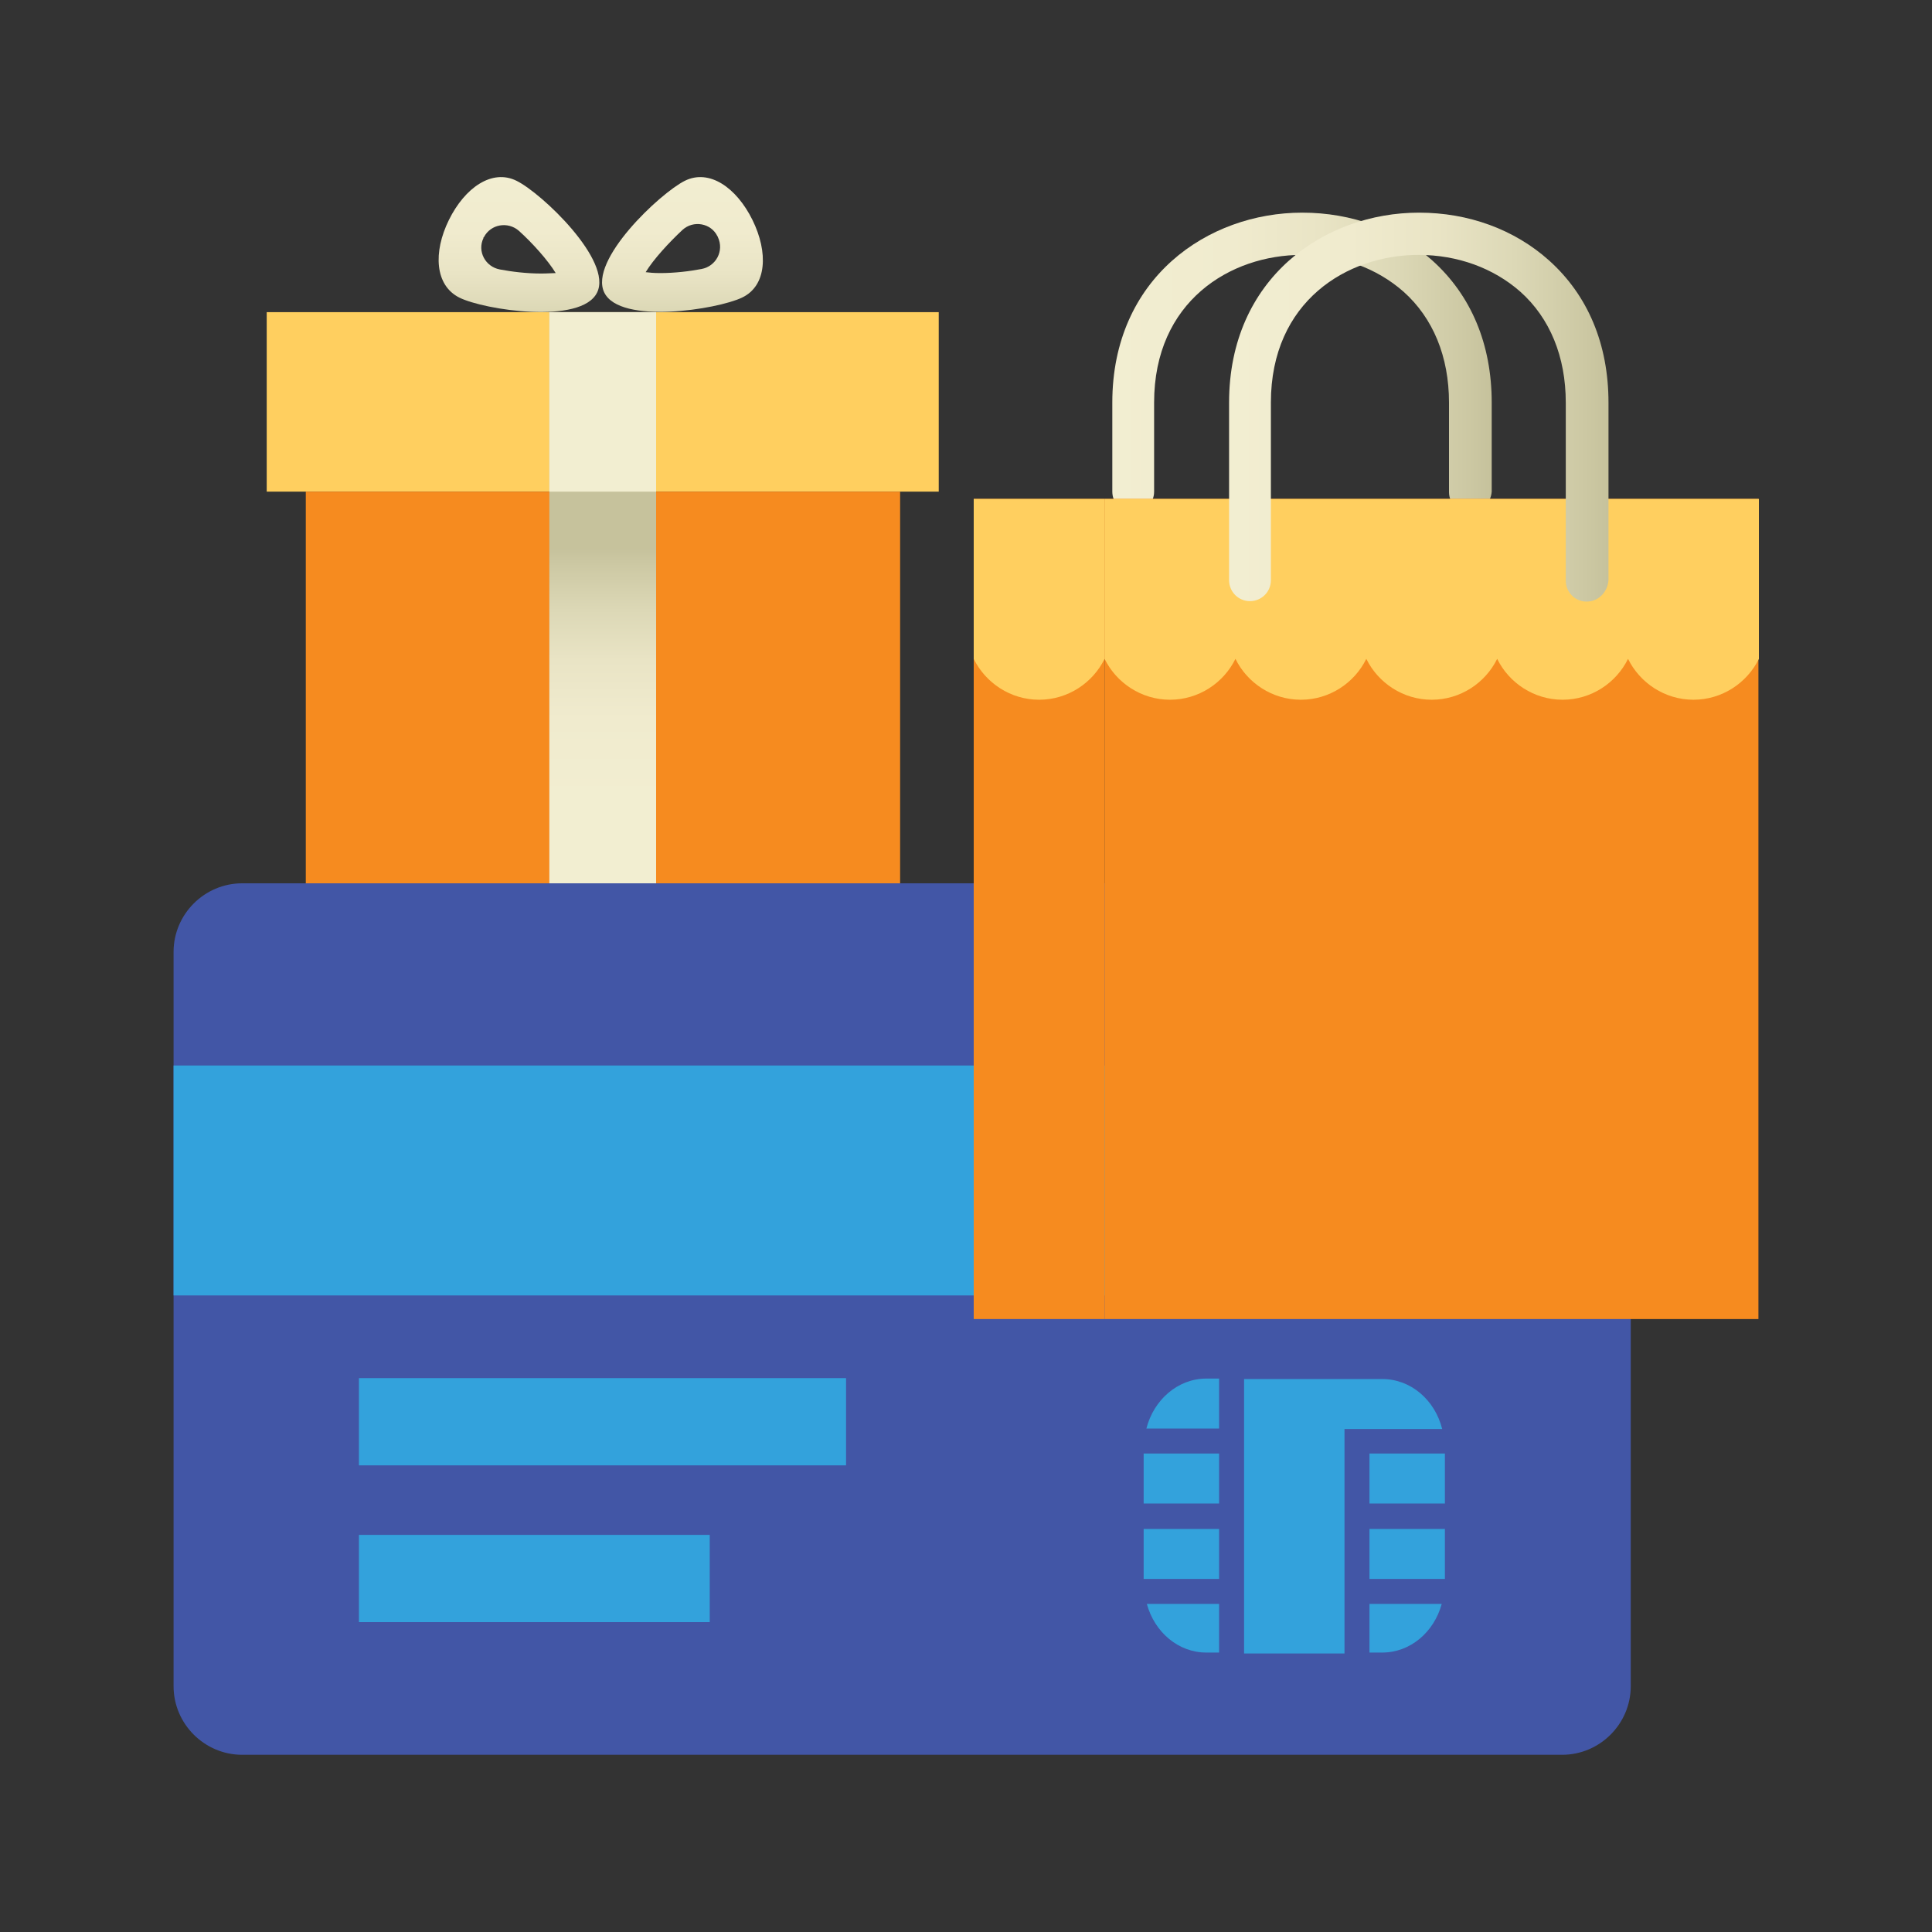
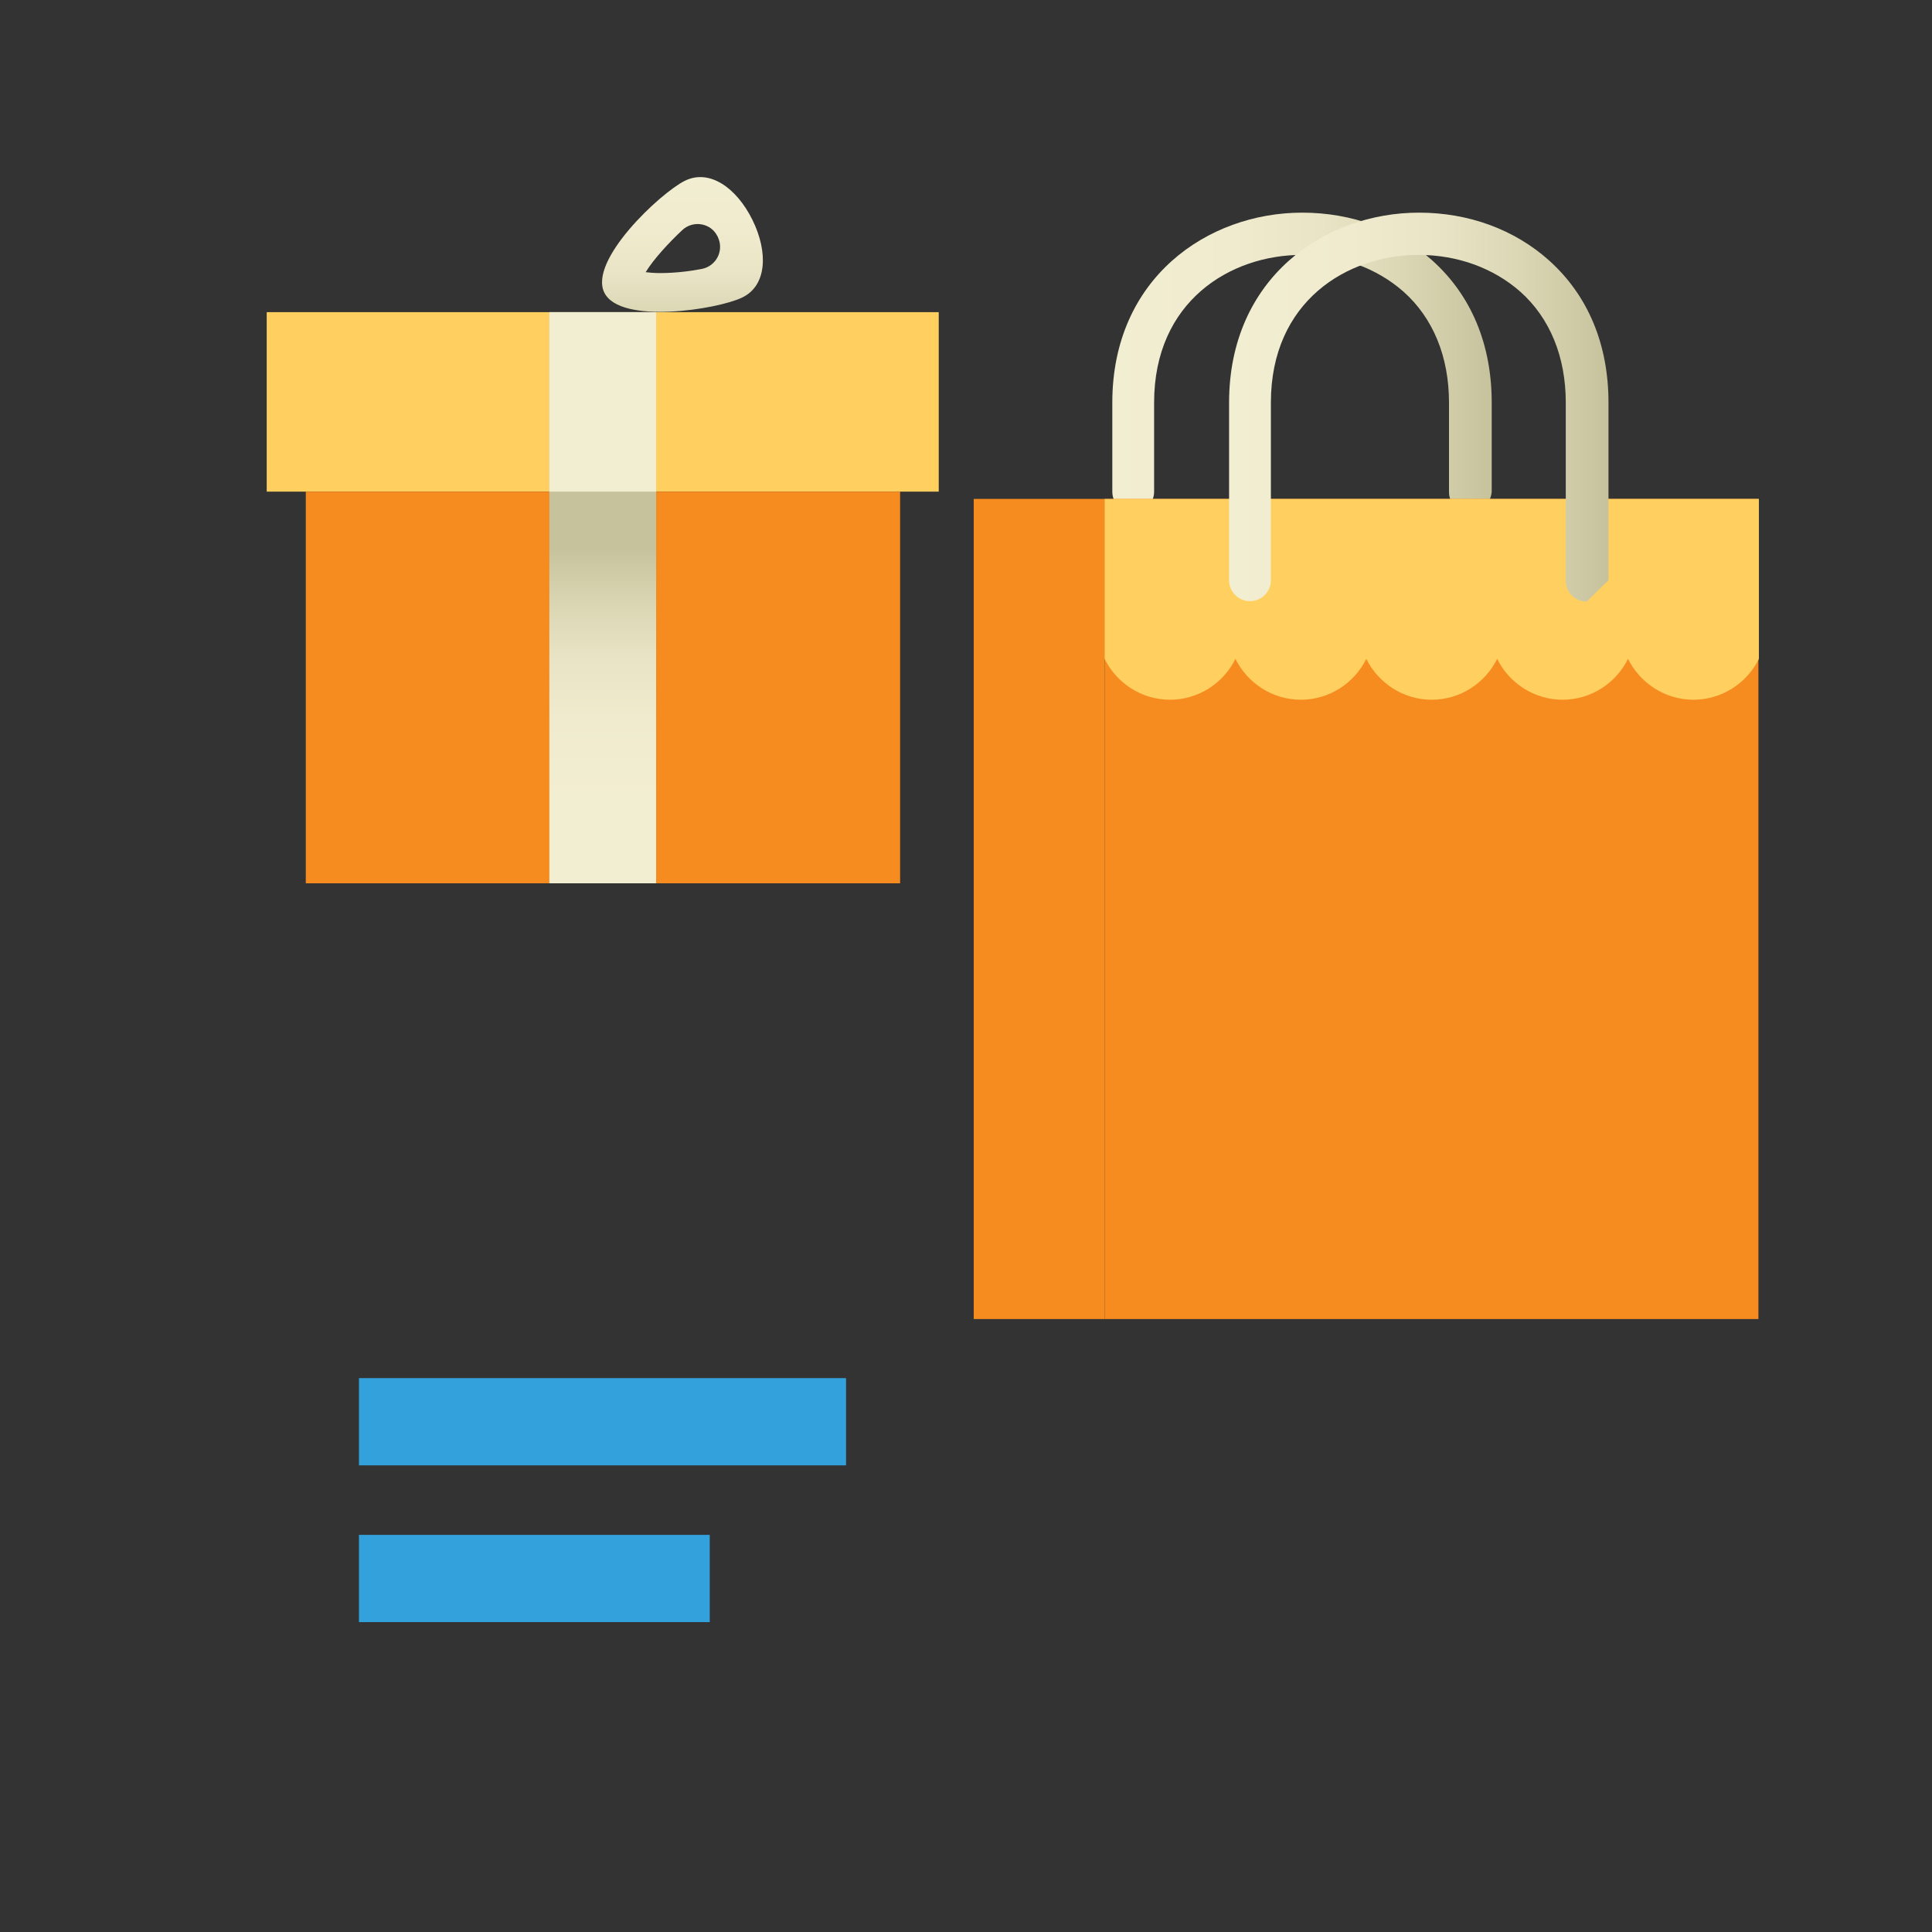
<svg xmlns="http://www.w3.org/2000/svg" version="1.1" id="Capa_1" x="0px" y="0px" viewBox="0 0 425.2 425.2" style="enable-background:new 0 0 425.2 425.2;" xml:space="preserve">
  <rect x="0" y="0" width="425.2" height="425.2" fill="#333333" stroke="none" />
  <style type="text/css">
	.st0{fill:#4256A6;}
	.st1{fill:#33A2DC;}
	.st2{fill-rule:evenodd;clip-rule:evenodd;fill:#FFCF5F;}
	.st3{fill-rule:evenodd;clip-rule:evenodd;fill:#F68B1F;}
	.st4{fill-rule:evenodd;clip-rule:evenodd;fill:url(#SVGID_1_);}
	.st5{fill-rule:evenodd;clip-rule:evenodd;fill:#F2EED1;}
	.st6{fill-rule:evenodd;clip-rule:evenodd;fill:url(#SVGID_2_);}
	.st7{fill-rule:evenodd;clip-rule:evenodd;fill:url(#SVGID_3_);}
	.st8{fill:url(#SVGID_4_);}
	.st9{fill:url(#SVGID_5_);}
</style>
  <g>
-     <path class="st0" d="M343.8,386.2H53.3c-8.3,0-15.1-6.8-15.1-15.1V209.5c0-8.3,6.8-15.1,15.1-15.1h290.5c8.3,0,15.1,6.8,15.1,15.1   v161.6C358.9,379.4,352.1,386.2,343.8,386.2z" />
-     <path class="st1" d="M268.3,319.9v11h-16.6v-11H268.3z M268.3,314.4v-11h-2.8c-6.3,0-11.6,4.7-13.2,11H268.3z M268.3,347.5v-11   h-16.6v11H268.3z M252.4,353c1.7,6.2,6.9,10.7,13.1,10.7h2.8V353H252.4z M301.4,319.9v11h16.6v-11H301.4z M301.4,336.5v11h16.6v-11   H301.4z M301.4,353v10.7h2.8c6.2,0,11.4-4.5,13.1-10.7H301.4z M295.9,353v-5.5v-11v-5.5v-11v-5.5h5.5h16c-1.6-6.4-6.9-11-13.2-11   h-30.4v60.4h22.1V353z" />
-     <rect x="38.2" y="234.5" class="st1" width="320.7" height="50.6" />
    <g>
      <rect x="79" y="303.3" class="st1" width="107.2" height="19.2" />
      <rect x="79" y="337.8" class="st1" width="77.2" height="19.2" />
    </g>
    <g>
      <polygon class="st2" points="206.6,68.7 58.7,68.7 58.7,108.2 206.6,108.2 206.6,68.7   " />
      <rect x="67.3" y="108.2" class="st3" width="130.8" height="86.2" />
      <linearGradient id="SVGID_1_" gradientUnits="userSpaceOnUse" x1="132.656" y1="175.935" x2="132.656" y2="120.755">
        <stop offset="0" style="stop-color:#F2EED1" />
        <stop offset="0.322" style="stop-color:#F0EBCE" />
        <stop offset="0.553" style="stop-color:#E9E4C5" />
        <stop offset="0.755" style="stop-color:#DCD8B6" />
        <stop offset="0.941" style="stop-color:#CCC8A3" />
        <stop offset="1" style="stop-color:#C6C29C" />
      </linearGradient>
      <polygon class="st4" points="144.4,68.7 120.9,68.7 120.9,194.4 144.4,194.4 144.4,68.7   " />
      <polygon class="st5" points="144.4,68.7 120.9,68.7 120.9,108.2 144.4,108.2 144.4,68.7   " />
      <linearGradient id="SVGID_2_" gradientUnits="userSpaceOnUse" x1="150.219" y1="38.164" x2="150.219" y2="78.155">
        <stop offset="0" style="stop-color:#F2EED1" />
        <stop offset="0.322" style="stop-color:#F0EBCE" />
        <stop offset="0.553" style="stop-color:#E9E4C5" />
        <stop offset="0.755" style="stop-color:#DCD8B6" />
        <stop offset="0.941" style="stop-color:#CCC8A3" />
        <stop offset="1" style="stop-color:#C6C29C" />
      </linearGradient>
      <path class="st6" d="M165.6,48.4c-3.5-7.1-9.5-11.3-14.9-8.6c-5.4,2.7-21.2,17.5-17.7,24.6c3.5,7.1,24.9,3.7,30.3,1.1    C168.8,62.9,169.1,55.5,165.6,48.4z M154.4,59.2c-2.6,0.5-5.9,0.9-9.1,0.9c-1.4,0-2.4-0.1-3.2-0.2c1.7-2.8,5.1-6.5,8.1-9.3    c2.4-2.2,6.3-1.5,7.7,1.4c0,0,0,0.1,0.1,0.1c0,0,0,0.1,0,0.1C159.4,55.2,157.6,58.6,154.4,59.2z" />
      <linearGradient id="SVGID_3_" gradientUnits="userSpaceOnUse" x1="114.237" y1="38.164" x2="114.237" y2="78.155">
        <stop offset="0" style="stop-color:#F2EED1" />
        <stop offset="0.322" style="stop-color:#F0EBCE" />
        <stop offset="0.553" style="stop-color:#E9E4C5" />
        <stop offset="0.755" style="stop-color:#DCD8B6" />
        <stop offset="0.941" style="stop-color:#CCC8A3" />
        <stop offset="1" style="stop-color:#C6C29C" />
      </linearGradient>
-       <path class="st7" d="M113.7,39.8c-5.4-2.7-11.4,1.5-14.9,8.6c-3.5,7.1-3.1,14.4,2.3,17.1c5.4,2.7,26.8,6,30.3-1.1    C134.9,57.4,119.2,42.5,113.7,39.8z M119.1,60.2c-3.2,0-6.5-0.4-9.1-0.9c-3.2-0.6-5-4-3.6-6.9c0,0,0-0.1,0-0.1c0,0,0-0.1,0.1-0.1    c1.5-2.9,5.3-3.5,7.7-1.4c3,2.7,6.4,6.5,8.1,9.3C121.6,60.1,120.5,60.2,119.1,60.2z" />
    </g>
    <g>
      <g>
        <linearGradient id="SVGID_4_" gradientUnits="userSpaceOnUse" x1="244.555" y1="79.847" x2="328.118" y2="79.847">
          <stop offset="0" style="stop-color:#F2EED1" />
          <stop offset="0.322" style="stop-color:#F0EBCE" />
          <stop offset="0.553" style="stop-color:#E9E4C5" />
          <stop offset="0.755" style="stop-color:#DCD8B6" />
          <stop offset="0.941" style="stop-color:#CCC8A3" />
          <stop offset="1" style="stop-color:#C6C29C" />
        </linearGradient>
        <path class="st8" d="M323.5,112.9c-2.6,0-4.6-2.1-4.6-4.6V88.6c0-10.1-3.5-18.6-10-24.4c-5.9-5.2-13.8-8.1-22.4-8.1     c-15.7,0-32.5,10.2-32.5,32.5v19.6c0,2.6-2.1,4.6-4.6,4.6c-2.6,0-4.6-2.1-4.6-4.6V88.6c0-27.4,21-41.8,41.8-41.8     c10.9,0,21,3.7,28.6,10.5c8.6,7.7,13.1,18.5,13.1,31.3v19.6C328.1,110.8,326,112.9,323.5,112.9z" />
      </g>
      <rect x="243.1" y="109.8" class="st3" width="143.9" height="180.5" />
      <rect x="214.3" y="109.8" class="st3" width="28.8" height="180.5" />
-       <path class="st2" d="M214.3,145c2.6,5.3,8.1,9,14.4,9c6.3,0,11.8-3.7,14.4-9v-35.2h-28.8L214.3,145L214.3,145z" />
      <path class="st2" d="M243.1,145L243.1,145c2.6,5.3,8.1,9,14.4,9c6.3,0,11.8-3.7,14.4-9c2.6,5.3,8.1,9,14.4,9    c6.3,0,11.8-3.7,14.4-9c2.6,5.3,8.1,9,14.4,9c6.3,0,11.8-3.7,14.4-9c2.6,5.3,8.1,9,14.4,9c6.3,0,11.8-3.7,14.4-9    c2.6,5.3,8.1,9,14.4,9c6.3,0,11.8-3.7,14.4-9v-35.2H243.1V145z" />
      <g>
        <linearGradient id="SVGID_5_" gradientUnits="userSpaceOnUse" x1="270.286" y1="89.603" x2="353.849" y2="89.603">
          <stop offset="0" style="stop-color:#F2EED1" />
          <stop offset="0.322" style="stop-color:#F0EBCE" />
          <stop offset="0.553" style="stop-color:#E9E4C5" />
          <stop offset="0.755" style="stop-color:#DCD8B6" />
          <stop offset="0.941" style="stop-color:#CCC8A3" />
          <stop offset="1" style="stop-color:#C6C29C" />
        </linearGradient>
-         <path class="st9" d="M349.2,132.4c-2.6,0-4.6-2.1-4.6-4.6V88.6c0-10.1-3.5-18.6-10-24.4c-5.9-5.2-13.8-8.1-22.4-8.1     c-15.7,0-32.5,10.2-32.5,32.5v39.1c0,2.6-2.1,4.6-4.6,4.6c-2.6,0-4.6-2.1-4.6-4.6V88.6c0-27.4,21-41.8,41.8-41.8     c10.9,0,21,3.7,28.6,10.5c8.6,7.7,13.1,18.5,13.1,31.3v39.1C353.8,130.3,351.8,132.4,349.2,132.4z" />
+         <path class="st9" d="M349.2,132.4c-2.6,0-4.6-2.1-4.6-4.6V88.6c0-10.1-3.5-18.6-10-24.4c-5.9-5.2-13.8-8.1-22.4-8.1     c-15.7,0-32.5,10.2-32.5,32.5v39.1c0,2.6-2.1,4.6-4.6,4.6c-2.6,0-4.6-2.1-4.6-4.6V88.6c0-27.4,21-41.8,41.8-41.8     c10.9,0,21,3.7,28.6,10.5c8.6,7.7,13.1,18.5,13.1,31.3v39.1z" />
      </g>
    </g>
  </g>
</svg>